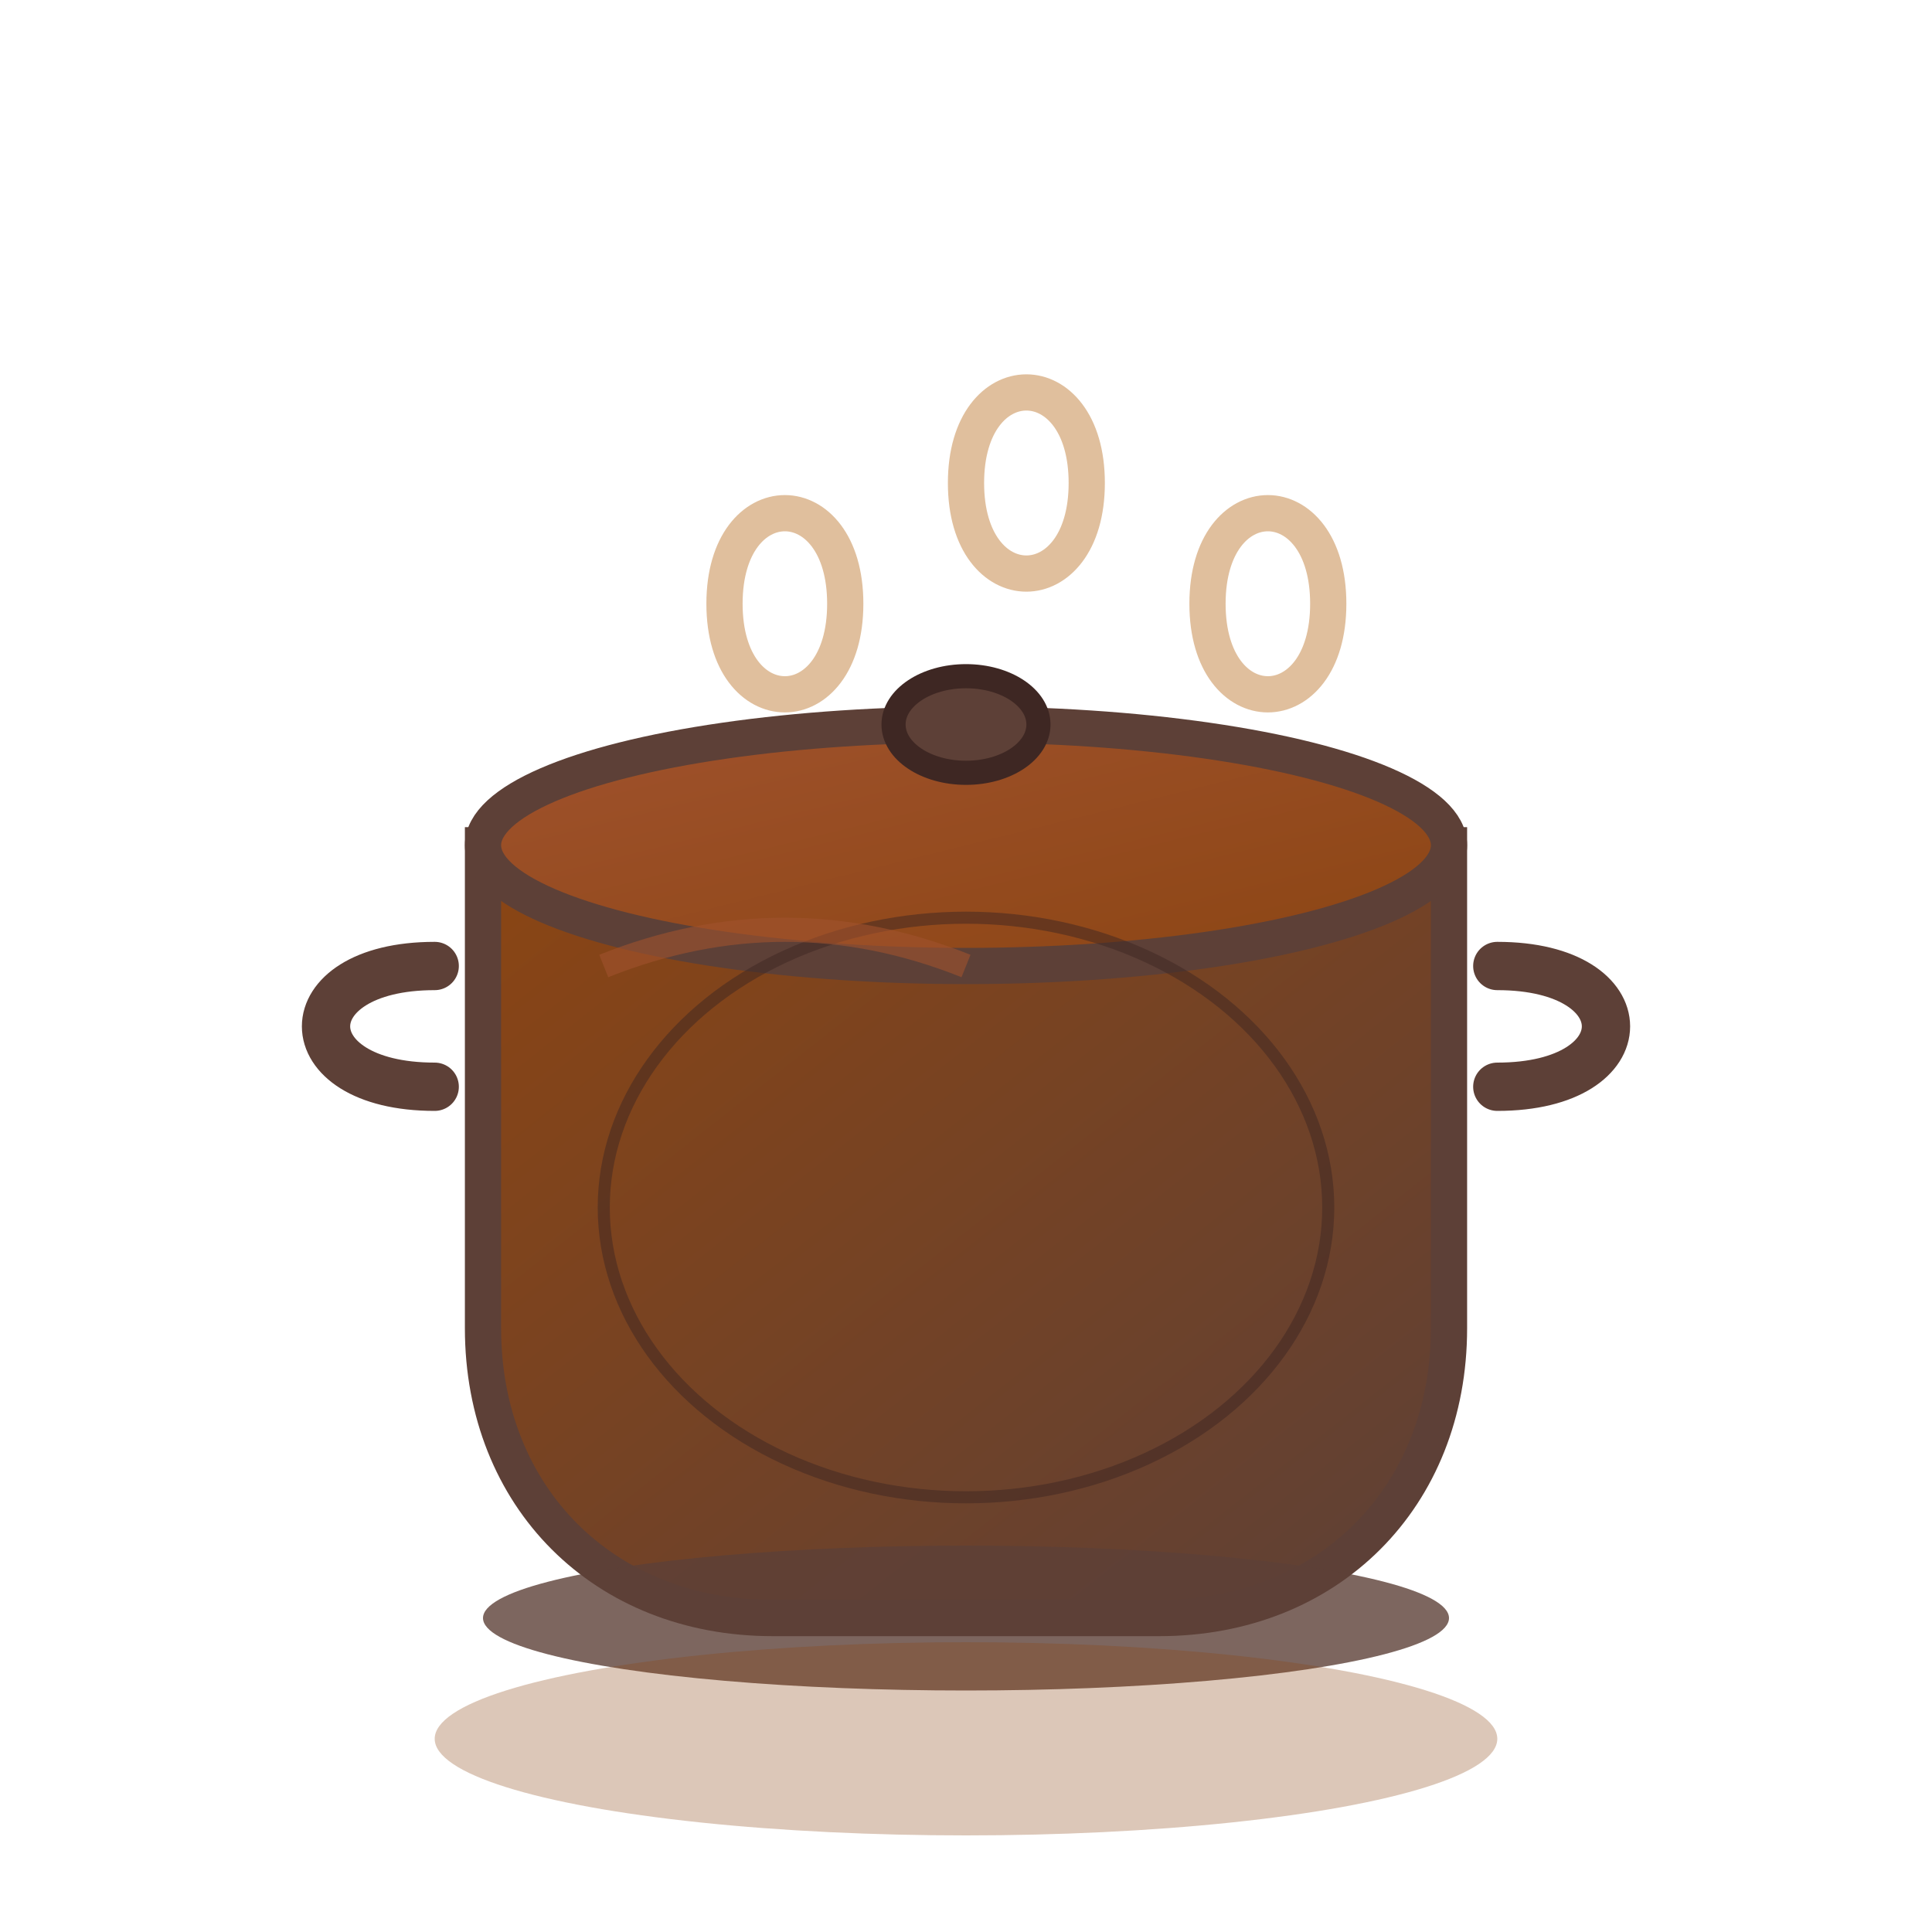
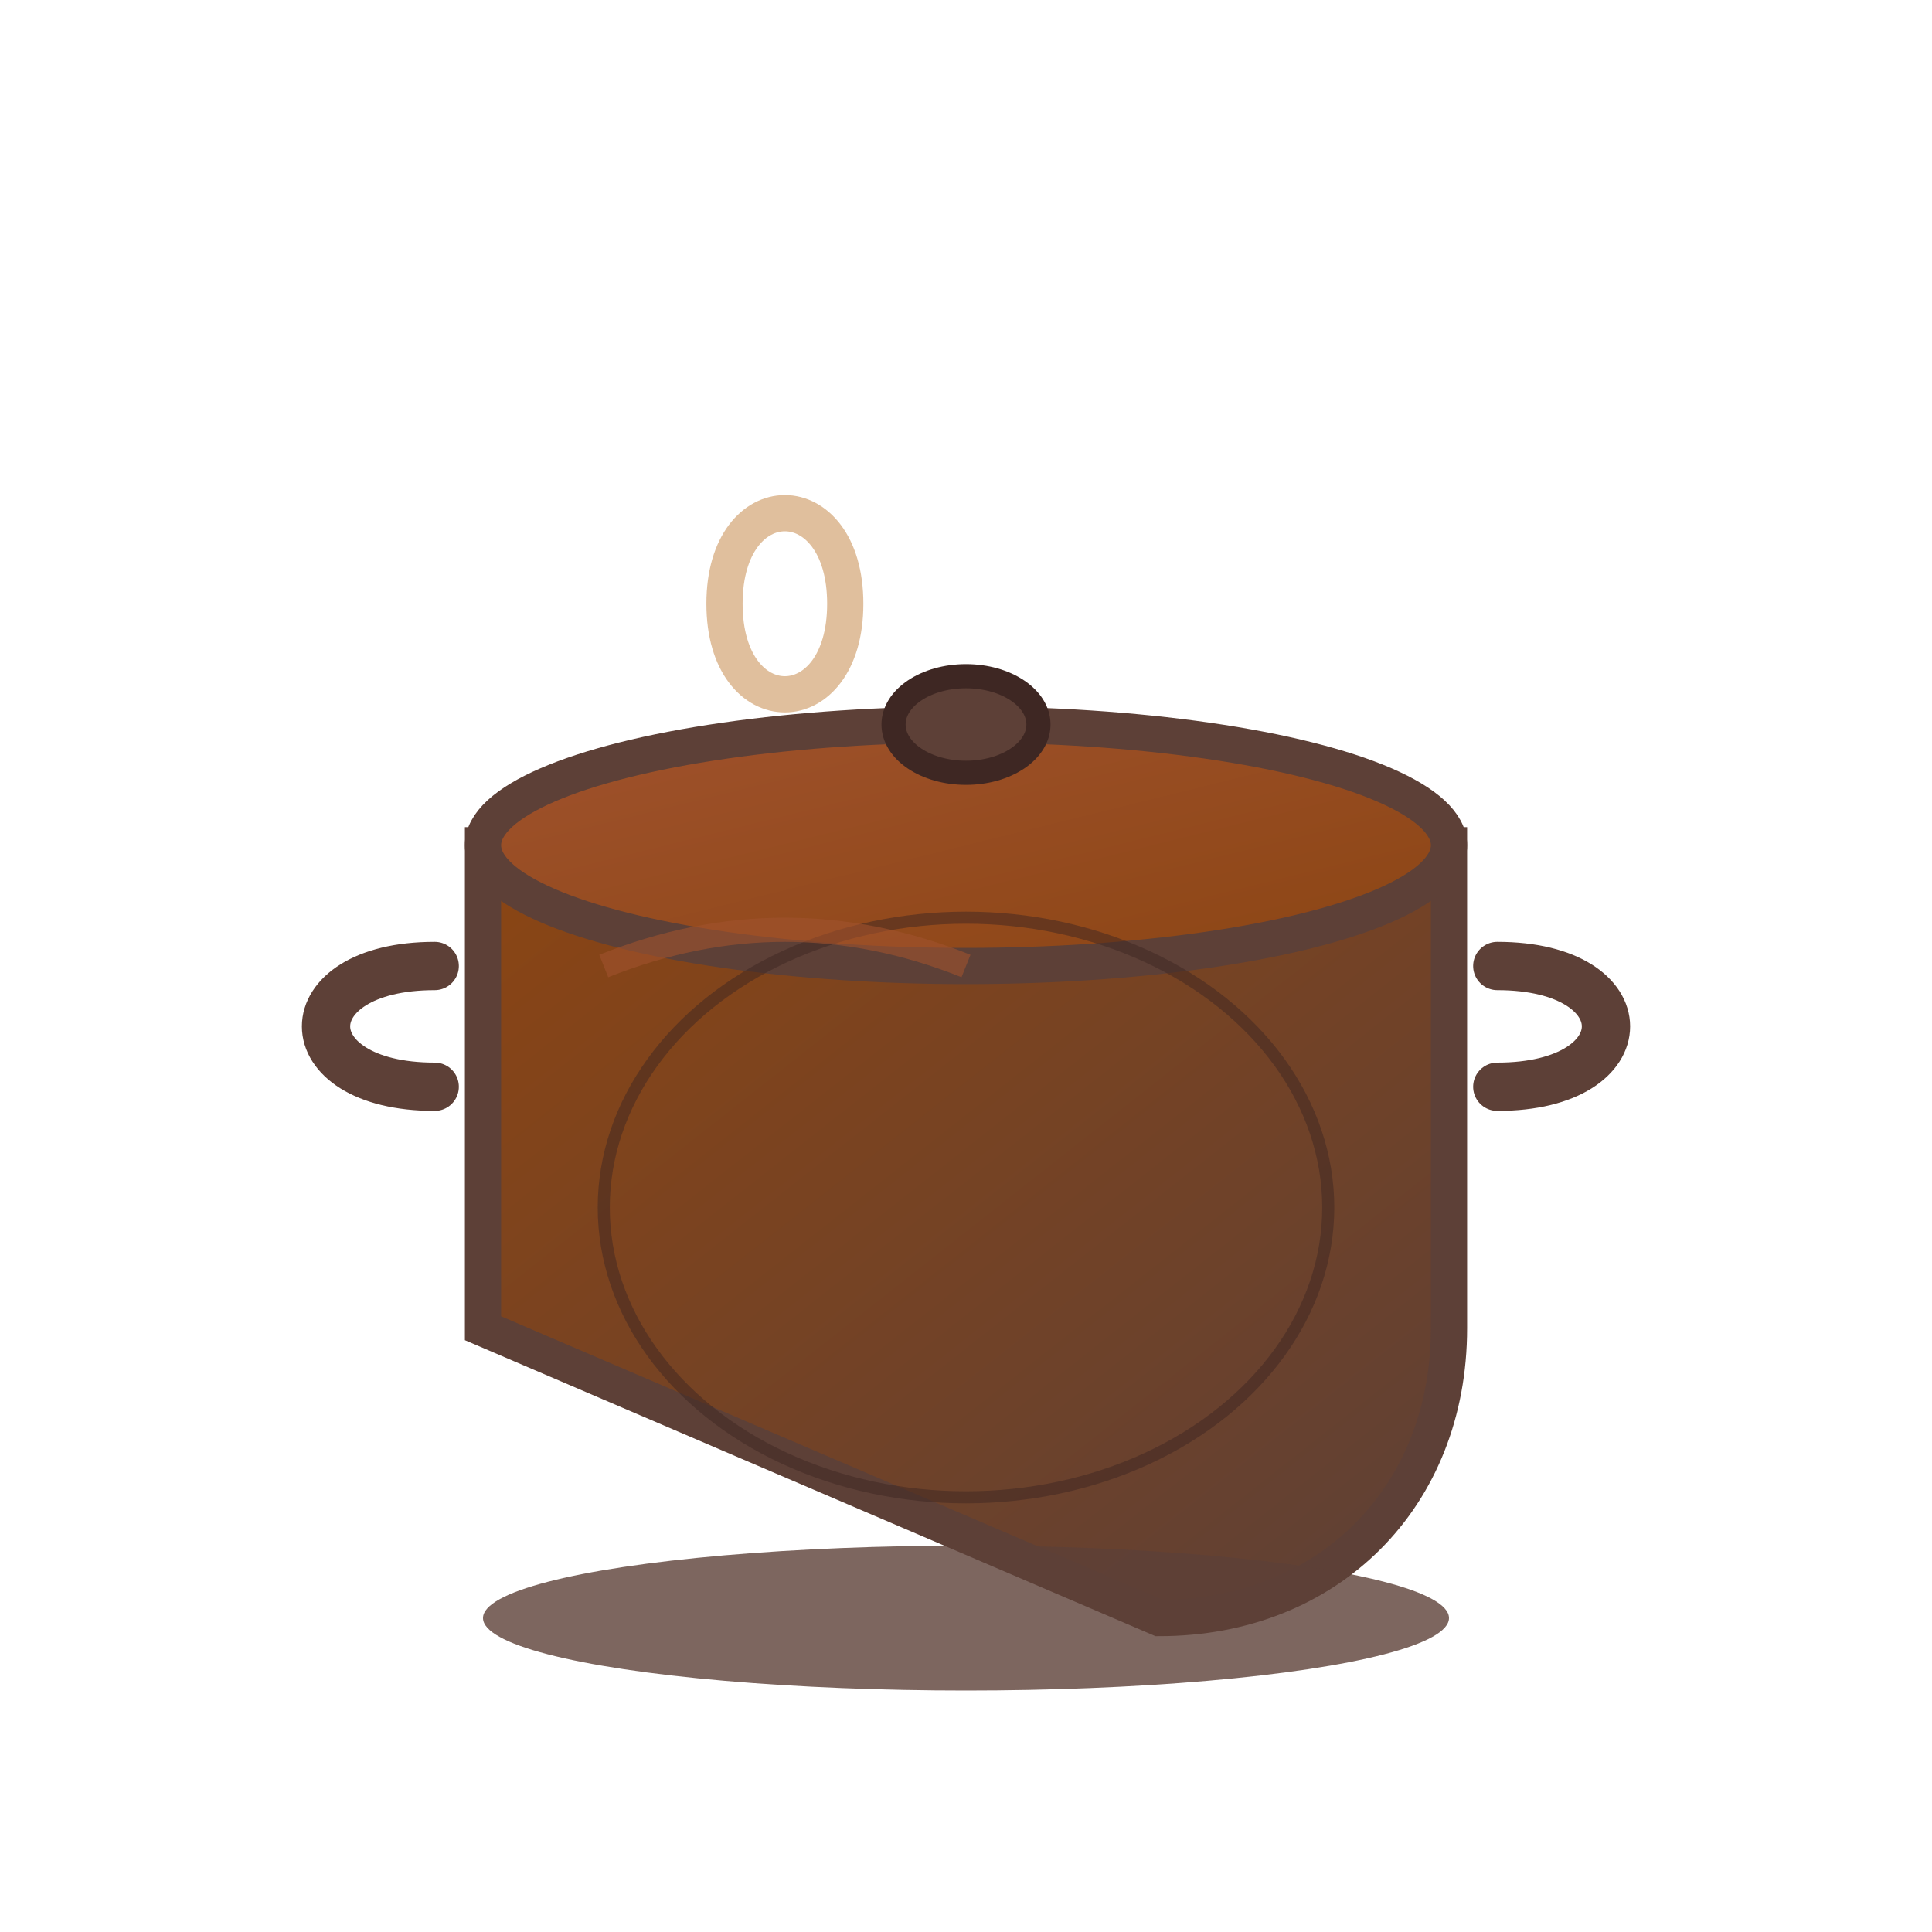
<svg xmlns="http://www.w3.org/2000/svg" viewBox="0 0 80 80" width="80" height="80">
  <defs>
    <linearGradient id="potGradient" x1="0%" y1="0%" x2="100%" y2="100%">
      <stop offset="0%" style="stop-color:#8b4513;stop-opacity:1" />
      <stop offset="100%" style="stop-color:#5d4037;stop-opacity:1" />
    </linearGradient>
    <linearGradient id="lidGradient" x1="0%" y1="0%" x2="100%" y2="100%">
      <stop offset="0%" style="stop-color:#a0522d;stop-opacity:1" />
      <stop offset="100%" style="stop-color:#8b4513;stop-opacity:1" />
    </linearGradient>
  </defs>
-   <path d="M20 35 L20 55 C20 62, 25 67, 32 67 L48 67 C55 67, 60 62, 60 55 L60 35 Z" fill="url(#potGradient)" stroke="#5d4037" stroke-width="1.5" />
+   <path d="M20 35 L20 55 L48 67 C55 67, 60 62, 60 55 L60 35 Z" fill="url(#potGradient)" stroke="#5d4037" stroke-width="1.5" />
  <ellipse cx="40" cy="35" rx="20" ry="5" fill="url(#lidGradient)" stroke="#5d4037" stroke-width="1.5" />
  <ellipse cx="40" cy="30" rx="3" ry="2" fill="#5d4037" stroke="#3e2723" stroke-width="1" />
  <path d="M18 40 C12 40, 12 45, 18 45" fill="none" stroke="#5d4037" stroke-width="2" stroke-linecap="round" />
  <path d="M62 40 C68 40, 68 45, 62 45" fill="none" stroke="#5d4037" stroke-width="2" stroke-linecap="round" />
  <path d="M30 25 C30 20, 35 20, 35 25 C35 30, 30 30, 30 25" fill="none" stroke="#d4a574" stroke-width="1.5" opacity="0.7" />
-   <path d="M40 20 C40 15, 45 15, 45 20 C45 25, 40 25, 40 20" fill="none" stroke="#d4a574" stroke-width="1.5" opacity="0.7" />
-   <path d="M50 25 C50 20, 55 20, 55 25 C55 30, 50 30, 50 25" fill="none" stroke="#d4a574" stroke-width="1.5" opacity="0.7" />
  <ellipse cx="40" cy="50" rx="15" ry="12" fill="none" stroke="#3e2723" stroke-width="0.5" opacity="0.5" />
  <path d="M25 40 C30 38, 35 38, 40 40" fill="none" stroke="#a0522d" stroke-width="1" opacity="0.6" />
  <ellipse cx="40" cy="67" rx="20" ry="3" fill="#5d4037" opacity="0.8" />
-   <ellipse cx="40" cy="72" rx="22" ry="4" fill="#8b4513" opacity="0.3" />
</svg>